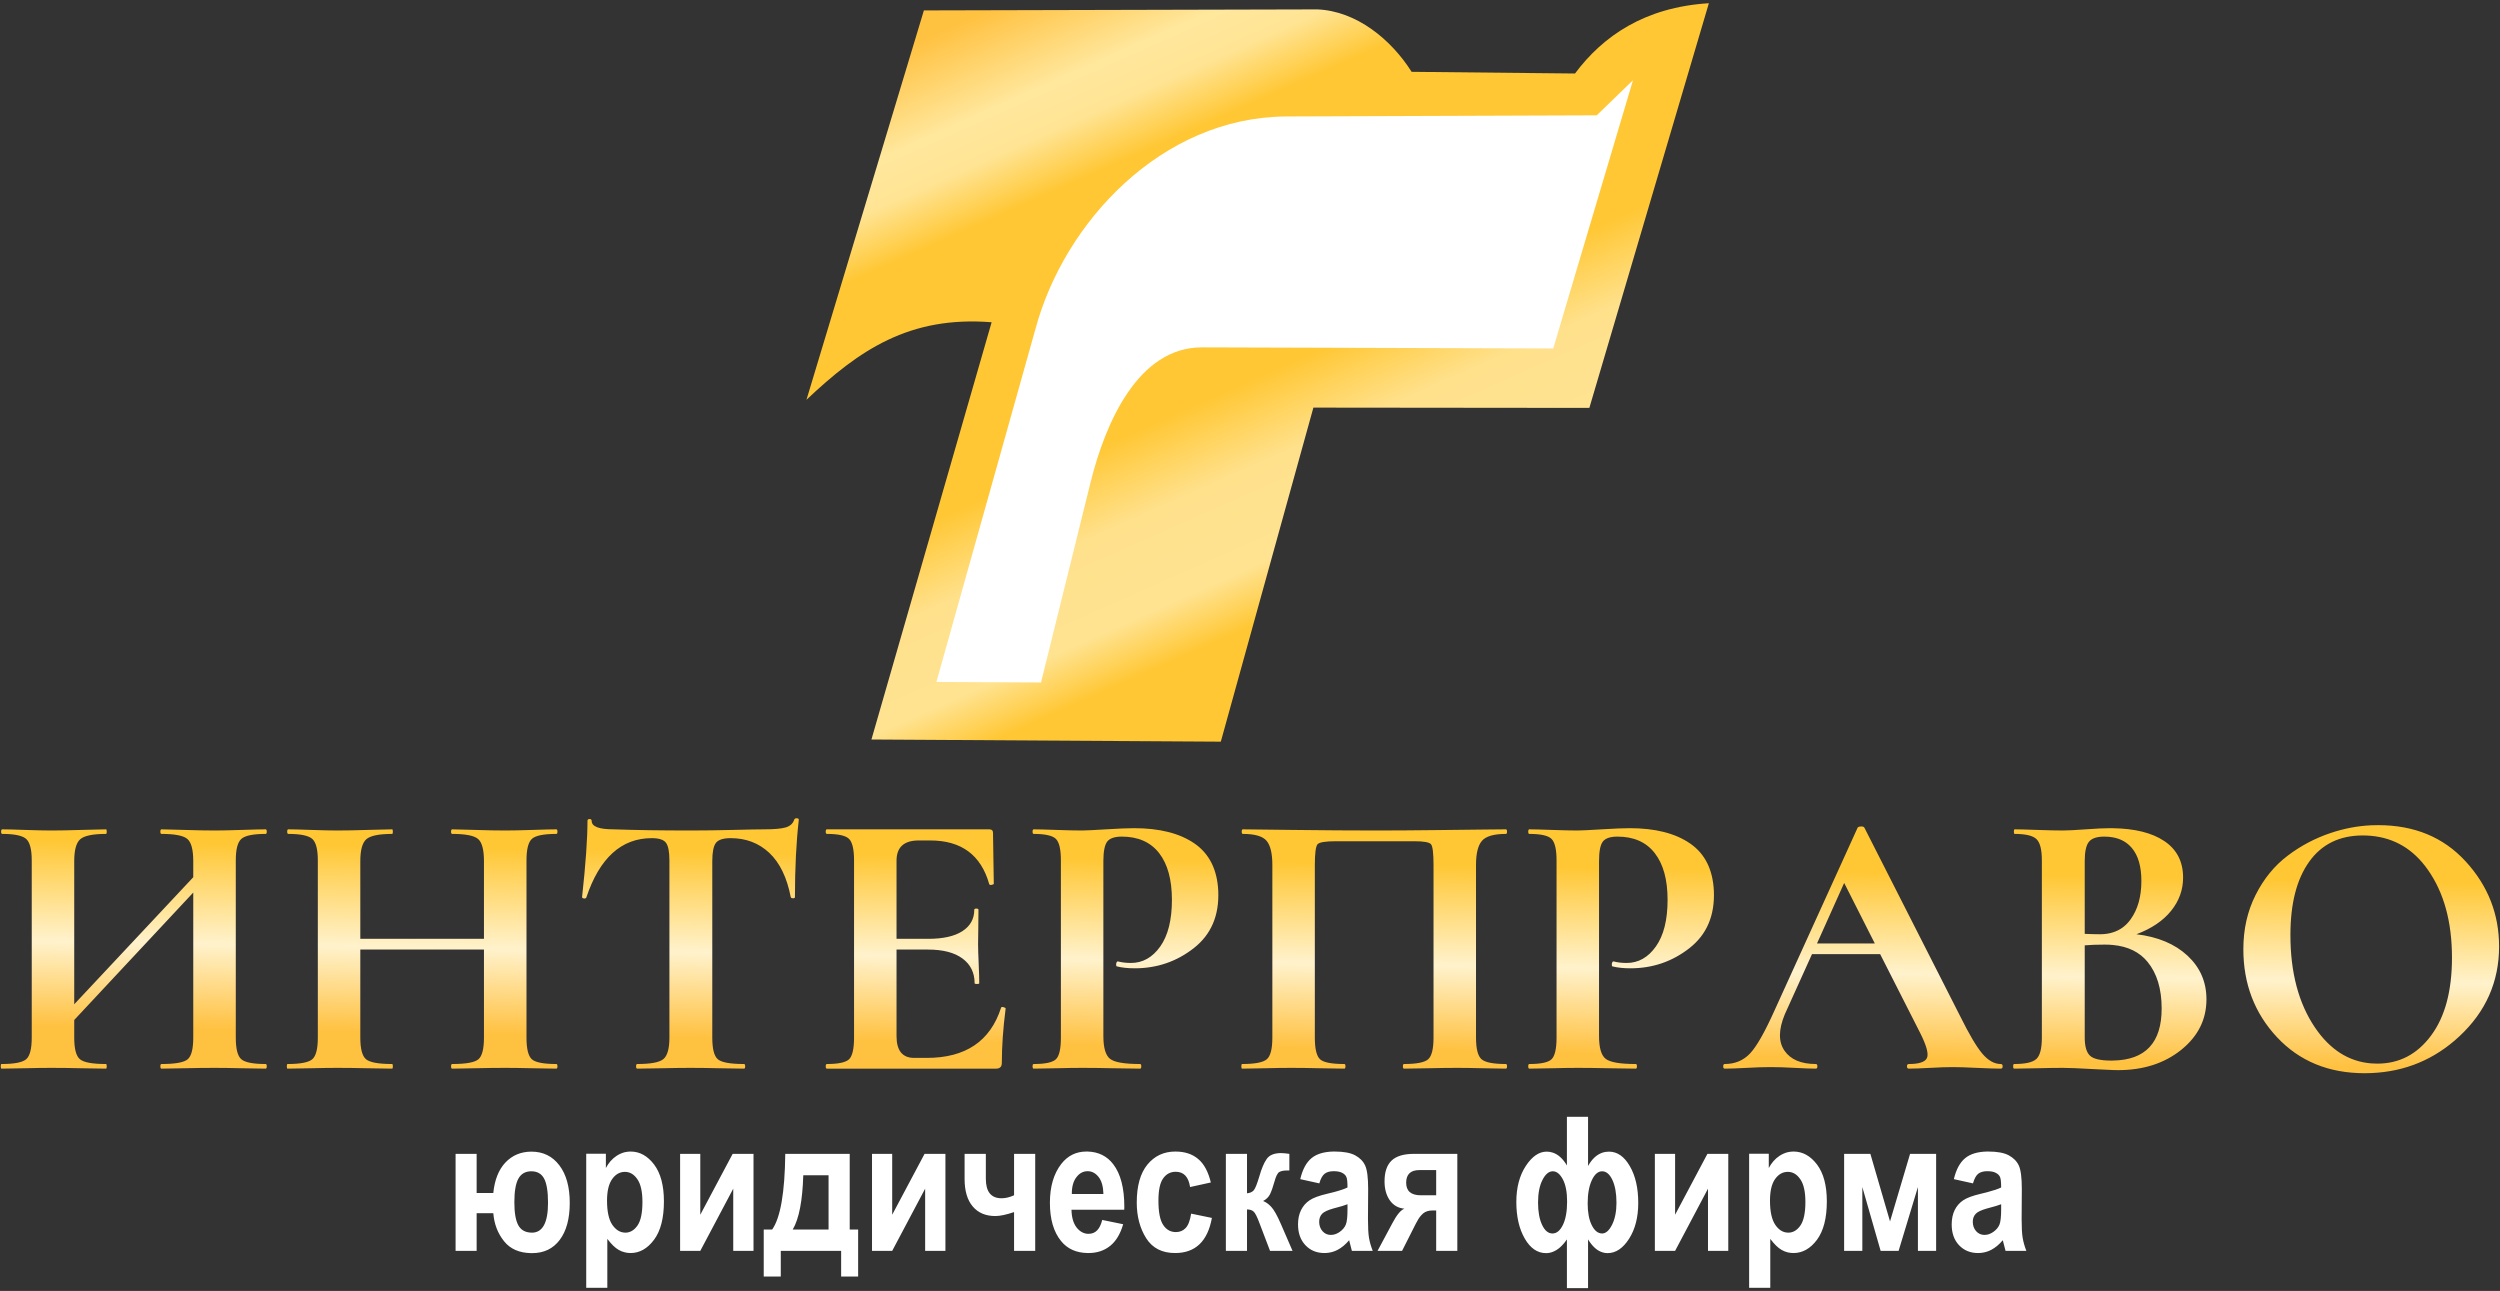
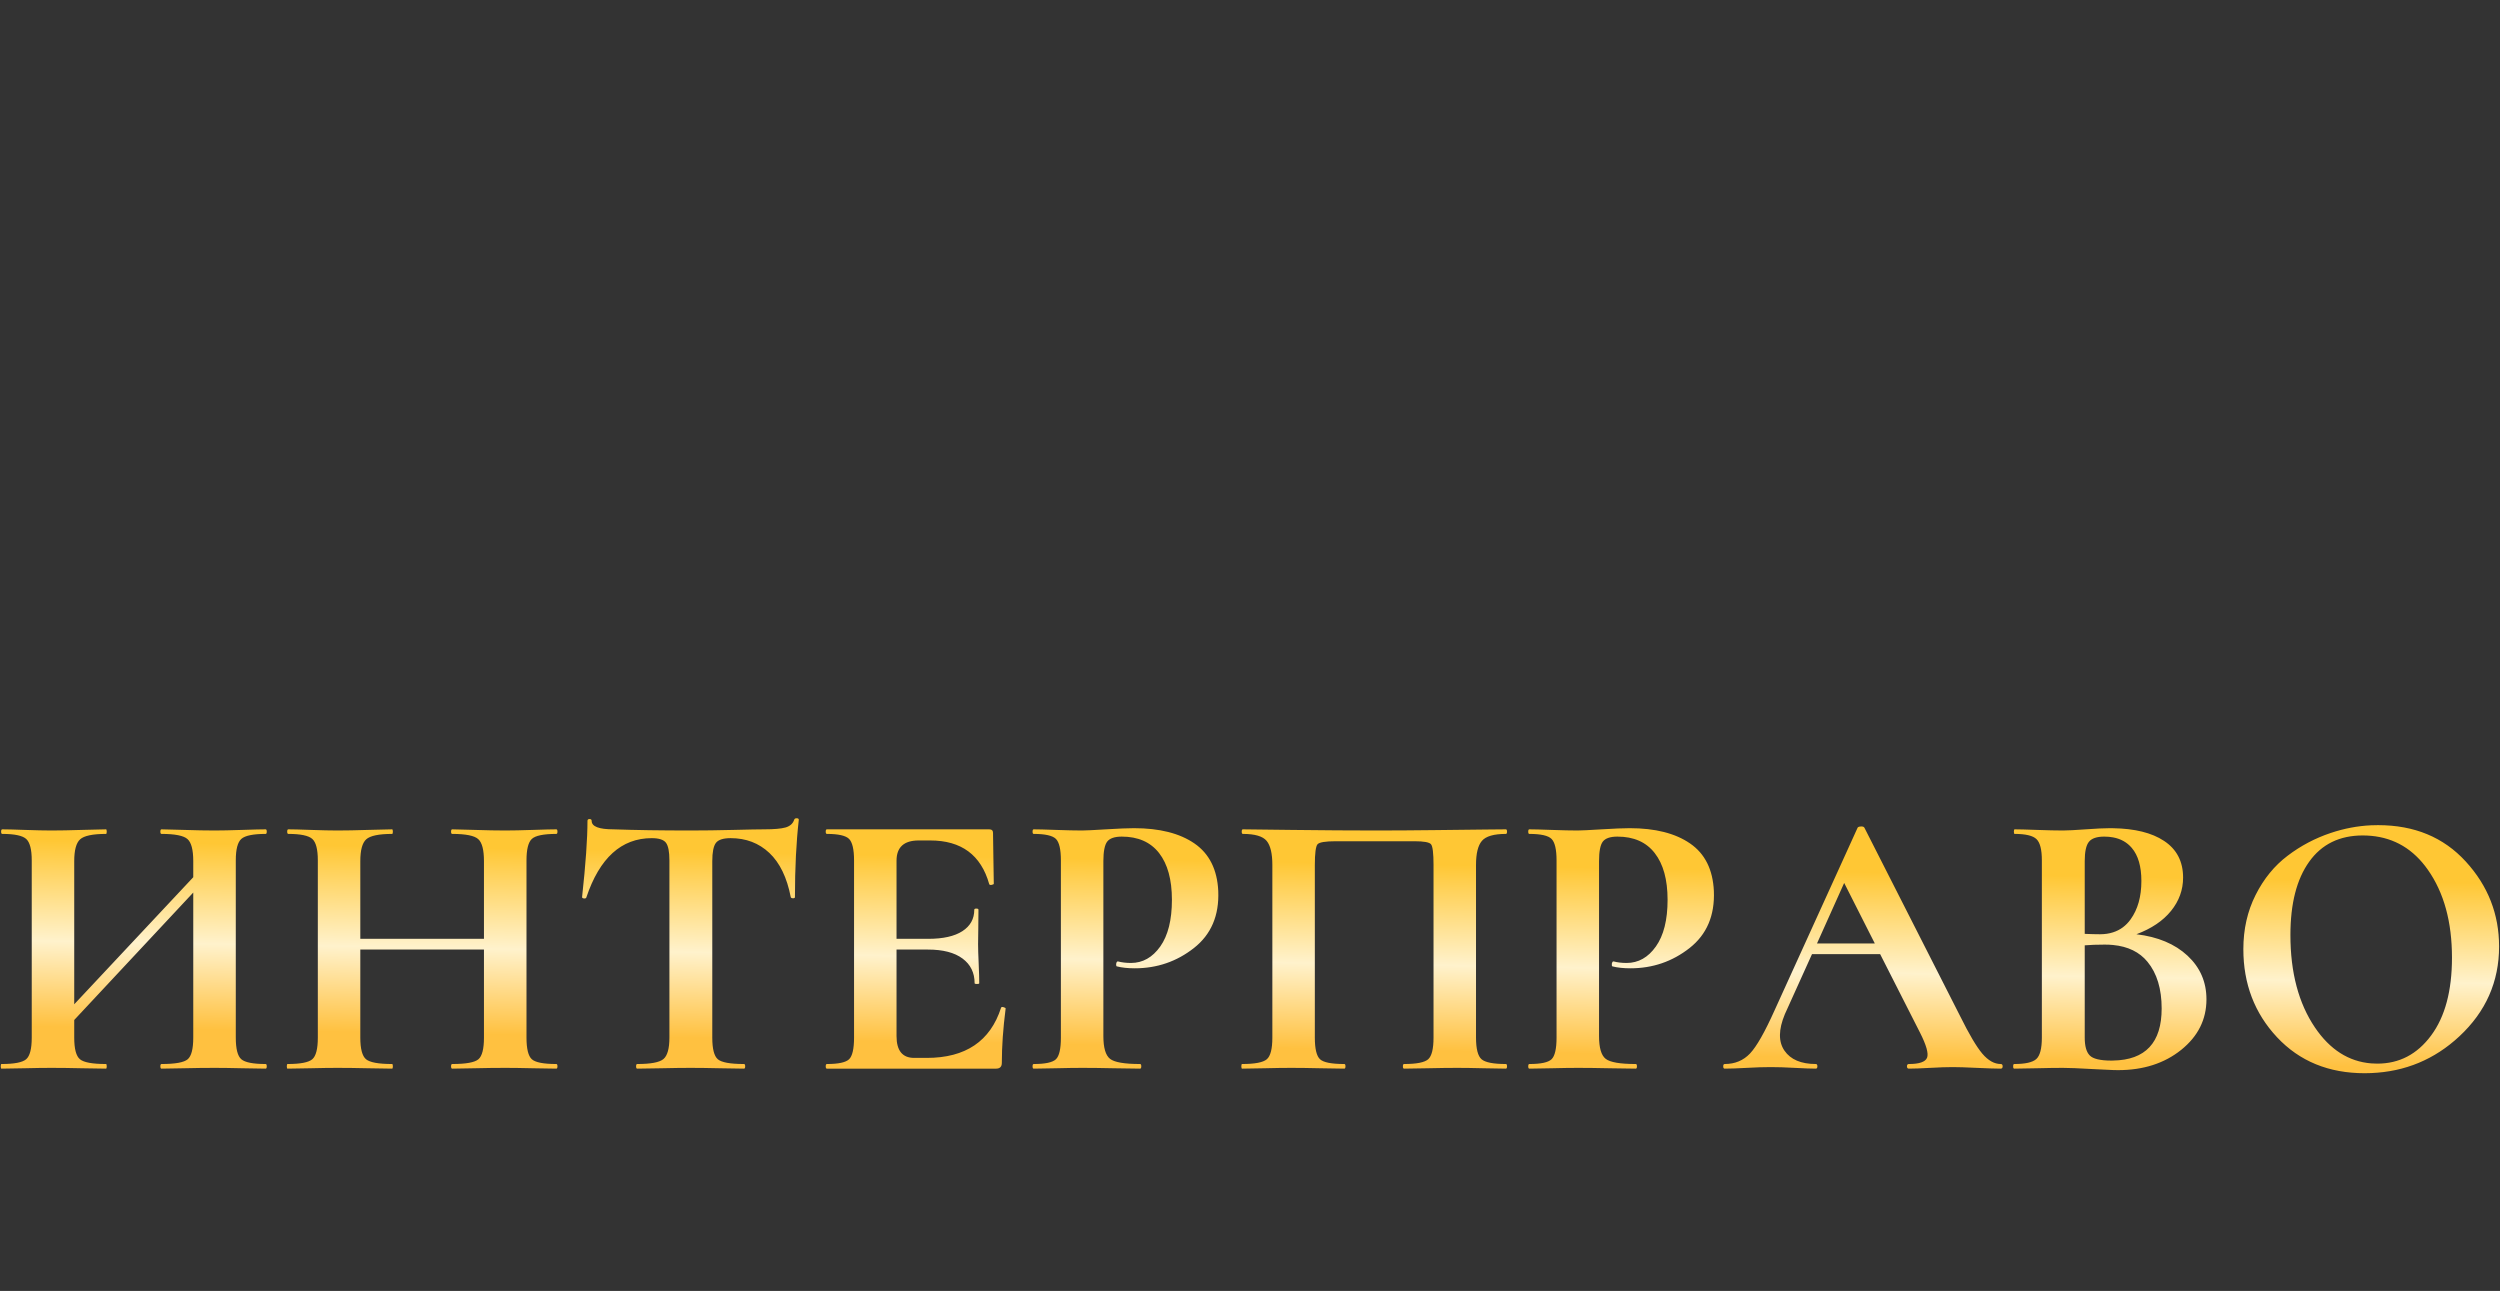
<svg xmlns="http://www.w3.org/2000/svg" baseProfile="tiny-ps" viewBox="0 0 519 268" width="519" height="268">
  <rect x="0" y="0" width="519" height="268" fill="#333333" stroke="none" />
  <title>Слой 1</title>
  <defs>
    <linearGradient id="grd1" gradientUnits="userSpaceOnUse" x1="-4.48" y1="212.898" x2="-3.806" y2="174.256">
      <stop offset="0" stop-color="#ffc140" />
      <stop offset="0.46" stop-color="#fff2cc" />
      <stop offset="1" stop-color="#ffc734" />
    </linearGradient>
    <linearGradient id="grd2" gradientUnits="userSpaceOnUse" x1="321.324" y1="-84.552" x2="412.676" y2="121.362">
      <stop offset="0.142" stop-color="#ffc140" />
      <stop offset="0.227" stop-color="#ffe79c" />
      <stop offset="0.268" stop-color="#ffe494" />
      <stop offset="0.32" stop-color="#ffc734" />
      <stop offset="0.552" stop-color="#ffc734" />
      <stop offset="0.626" stop-color="#ffe18c" />
      <stop offset="0.71" stop-color="#ffe391" />
      <stop offset="0.76" stop-color="#ffc734" />
    </linearGradient>
  </defs>
  <style> tspan { white-space:pre } .shp0 { fill: url(#grd1) } .shp1 { fill: #ffffff } .shp2 { fill: url(#grd2) } </style>
  <g id="Слой 1">
    <path id="&lt;Compound Path&gt;" class="shp0" d="M492.26 222.77L492.26 220.76C492.68 220.79 493.1 220.81 493.53 220.81C498.09 220.81 501.81 218.87 504.7 214.97C507.59 211.08 509.03 205.69 509.03 198.8C509.03 191.38 507.36 185.3 504.02 180.56C501.04 176.31 497.12 173.97 492.26 173.52L492.26 171.33C492.74 171.31 493.21 171.3 493.69 171.3C501.22 171.3 507.28 173.81 511.89 178.85C516.5 183.88 518.81 189.76 518.81 196.49C518.81 203.8 516.06 210.02 510.58 215.13C505.42 219.94 499.32 222.48 492.26 222.77ZM492.26 171.33L492.26 173.52C491.69 173.47 491.11 173.44 490.51 173.44C485.69 173.44 481.98 175.26 479.39 178.89C476.79 182.52 475.49 187.59 475.49 194.11C475.49 201.9 477.19 208.29 480.58 213.3C483.69 217.9 487.59 220.38 492.26 220.76L492.26 222.77C491.81 222.79 491.37 222.8 490.91 222.8C483.44 222.8 477.37 220.31 472.71 215.33C468.05 210.35 465.72 204.25 465.72 197.05C465.72 192.92 466.56 189.17 468.26 185.8C469.95 182.44 472.17 179.72 474.9 177.66C477.62 175.59 480.61 174.01 483.84 172.93C486.61 172 489.41 171.46 492.26 171.33ZM438.67 222.14L438.67 220.17C445.4 220.06 448.76 216.46 448.76 209.37C448.76 205.29 447.78 202.05 445.82 199.67C444.16 197.65 441.78 196.48 438.67 196.18L438.67 193.55C440.15 193.08 441.37 192.18 442.32 190.85C443.81 188.78 444.55 186.13 444.55 182.9C444.55 179.88 443.89 177.59 442.56 176.03C441.58 174.87 440.29 174.14 438.67 173.84L438.67 171.94C443.18 172.01 446.71 172.88 449.24 174.56C451.89 176.3 453.21 178.85 453.21 182.19C453.21 184.73 452.38 187.04 450.71 189.1C449.04 191.17 446.64 192.78 443.52 193.95C447.97 194.48 451.5 195.96 454.13 198.4C456.75 200.84 458.06 203.86 458.06 207.46C458.06 211.65 456.31 215.14 452.82 217.95C449.32 220.76 444.95 222.16 439.7 222.16C439.44 222.16 439.09 222.15 438.67 222.14ZM438.67 171.94L438.67 173.84C438.1 173.73 437.49 173.68 436.84 173.68C435.3 173.68 434.24 174.04 433.66 174.76C433.08 175.47 432.79 176.81 432.79 178.77L432.79 193.87C434.01 193.92 435.07 193.95 435.97 193.95C436.95 193.95 437.85 193.82 438.67 193.55L438.67 196.18C438.11 196.12 437.53 196.1 436.92 196.1C435.38 196.1 434.01 196.15 432.79 196.25L432.79 215.41C432.79 217.16 433.13 218.39 433.82 219.1C434.51 219.82 436.02 220.18 438.35 220.18L438.67 220.17L438.67 222.14C437.65 222.11 436.18 222.04 434.26 221.93C431.53 221.77 429.53 221.69 428.26 221.69C426.88 221.69 425.06 221.71 422.81 221.77C420.56 221.82 419.01 221.85 418.16 221.85C418 221.85 417.93 221.69 417.93 221.37C417.93 221.05 418 220.89 418.16 220.89C420.44 220.89 421.96 220.55 422.73 219.86C423.5 219.17 423.89 217.69 423.89 215.41L423.89 178.61C423.89 176.38 423.52 174.91 422.77 174.2C422.03 173.48 420.52 173.12 418.24 173.12C418.14 173.12 418.08 172.97 418.08 172.65C418.08 172.33 418.14 172.17 418.24 172.17C419.09 172.17 420.63 172.21 422.85 172.29C425.08 172.37 426.88 172.41 428.26 172.41C429.21 172.41 430.79 172.33 432.99 172.17C435.19 172.01 436.87 171.93 438.03 171.93C438.25 171.93 438.46 171.94 438.67 171.94ZM383.21 198.08L383.21 195.86L389.21 195.86L383.21 184.01L383.21 177.18L385.63 171.85C385.69 171.7 385.91 171.6 386.31 171.58C386.7 171.55 386.96 171.64 387.06 171.85L406.93 210.96C408.79 214.72 410.32 217.31 411.54 218.75C412.76 220.18 414.03 220.89 415.36 220.89C415.62 220.89 415.75 221.05 415.75 221.37C415.75 221.69 415.62 221.85 415.36 221.85C414.3 221.85 412.64 221.79 410.39 221.69C408.14 221.58 406.48 221.53 405.42 221.53C404.15 221.53 402.57 221.58 400.69 221.69C398.81 221.79 397.34 221.85 396.28 221.85C396.02 221.85 395.88 221.69 395.88 221.37C395.88 221.05 396.02 220.89 396.28 220.89C398.45 220.89 399.71 220.45 400.06 219.58C400.4 218.71 399.91 216.97 398.59 214.37L390.32 198.08L383.21 198.08ZM55.15 220.89C55.3 220.89 55.38 221.05 55.38 221.37C55.38 221.69 55.3 221.85 55.15 221.85C54.3 221.85 52.67 221.82 50.26 221.77C47.85 221.71 45.95 221.69 44.58 221.69C42.72 221.69 40.6 221.71 38.22 221.77C35.83 221.82 34.27 221.85 33.53 221.85C33.37 221.85 33.29 221.69 33.29 221.37C33.29 221.05 33.37 220.89 33.53 220.89C36.39 220.89 38.2 220.56 38.97 219.9C39.74 219.24 40.12 217.74 40.12 215.41L40.12 185.29L15.41 211.75L15.41 215.41C15.41 217.74 15.8 219.24 16.6 219.9C17.39 220.56 19.2 220.89 22 220.89C22.11 220.89 22.16 221.05 22.16 221.37C22.16 221.69 22.11 221.85 22 221.85C21.1 221.85 19.42 221.82 16.96 221.77C14.49 221.71 12.39 221.69 10.64 221.69C9.26 221.69 7.41 221.71 5.08 221.77C2.74 221.82 1.15 221.85 0.31 221.85C0.2 221.85 0.15 221.69 0.15 221.37C0.15 221.05 0.2 220.89 0.31 220.89C2.96 220.89 4.66 220.56 5.43 219.9C6.2 219.24 6.59 217.74 6.59 215.41L6.59 178.61C6.59 176.33 6.2 174.85 5.43 174.16C4.66 173.47 3.01 173.12 0.47 173.12C0.31 173.12 0.23 172.97 0.23 172.65C0.23 172.33 0.31 172.17 0.47 172.17C1.31 172.17 2.88 172.21 5.15 172.29C7.43 172.37 9.26 172.41 10.64 172.41C12.39 172.41 14.51 172.37 17 172.29C19.49 172.21 21.16 172.17 22 172.17C22.11 172.17 22.16 172.33 22.16 172.65C22.16 172.97 22.11 173.12 22 173.12C19.25 173.12 17.46 173.5 16.64 174.24C15.82 174.98 15.41 176.49 15.41 178.77L15.41 208.49L40.12 182.11L40.12 178.77C40.12 176.44 39.73 174.91 38.93 174.2C38.14 173.48 36.34 173.12 33.53 173.12C33.37 173.12 33.29 172.97 33.29 172.65C33.29 172.33 33.37 172.17 33.53 172.17C34.27 172.17 35.83 172.21 38.22 172.29C40.6 172.37 42.72 172.41 44.58 172.41C45.95 172.41 47.85 172.37 50.26 172.29C52.67 172.21 54.3 172.17 55.15 172.17C55.3 172.17 55.38 172.33 55.38 172.65C55.38 172.97 55.3 173.12 55.15 173.12C52.55 173.12 50.87 173.47 50.1 174.16C49.33 174.85 48.95 176.33 48.95 178.61L48.95 215.41C48.95 217.74 49.33 219.24 50.1 219.9C50.87 220.56 52.55 220.89 55.15 220.89ZM383.21 177.18L383.21 184.01L382.85 183.3L377.21 195.86L383.21 195.86L383.21 198.08L376.17 198.08L370.53 210.56C369.21 213.74 369.18 216.26 370.45 218.11C371.72 219.96 373.9 220.89 376.97 220.89C377.18 220.89 377.29 221.05 377.29 221.37C377.29 221.69 377.18 221.85 376.97 221.85C375.96 221.85 374.51 221.79 372.6 221.69C370.69 221.58 369.02 221.53 367.59 221.53C366.16 221.53 364.5 221.58 362.62 221.69C360.74 221.79 359.22 221.85 358.05 221.85C357.84 221.85 357.74 221.69 357.74 221.37C357.74 221.05 357.84 220.89 358.05 220.89C360.17 220.89 361.92 220.16 363.3 218.71C364.68 217.25 366.37 214.27 368.39 209.77L383.21 177.18ZM115.49 220.89C115.65 220.89 115.73 221.05 115.73 221.37C115.73 221.69 115.65 221.85 115.49 221.85C114.65 221.85 113.02 221.82 110.61 221.77C108.2 221.71 106.3 221.69 104.92 221.69C103.07 221.69 100.95 221.71 98.57 221.77C96.18 221.82 94.62 221.85 93.88 221.85C93.72 221.85 93.64 221.69 93.64 221.37C93.64 221.05 93.72 220.89 93.88 220.89C96.74 220.89 98.55 220.56 99.32 219.9C100.09 219.24 100.47 217.74 100.47 215.41L100.47 197.13L74.8 197.13L74.8 215.41C74.8 217.74 75.2 219.24 75.99 219.9C76.79 220.56 78.59 220.89 81.4 220.89C81.5 220.89 81.56 221.05 81.56 221.37C81.56 221.69 81.5 221.85 81.4 221.85C80.5 221.85 78.82 221.82 76.35 221.77C73.89 221.71 71.78 221.69 70.03 221.69C68.66 221.69 66.8 221.71 64.47 221.77C62.14 221.82 60.55 221.85 59.7 221.85C59.6 221.85 59.54 221.69 59.54 221.37C59.54 221.05 59.6 220.89 59.7 220.89C62.35 220.89 64.06 220.56 64.83 219.9C65.6 219.24 65.98 217.74 65.98 215.41L65.98 178.61C65.98 176.33 65.6 174.85 64.83 174.16C64.06 173.47 62.4 173.12 59.86 173.12C59.7 173.12 59.62 172.97 59.62 172.65C59.62 172.33 59.7 172.17 59.86 172.17C60.71 172.17 62.27 172.21 64.55 172.29C66.83 172.37 68.66 172.41 70.03 172.41C71.78 172.41 73.9 172.37 76.39 172.29C78.88 172.21 80.55 172.17 81.4 172.17C81.5 172.17 81.56 172.33 81.56 172.65C81.56 172.97 81.5 173.12 81.4 173.12C78.64 173.12 76.86 173.5 76.03 174.24C75.21 174.98 74.8 176.49 74.8 178.77L74.8 194.9L100.47 194.9L100.47 178.77C100.47 176.44 100.08 174.91 99.28 174.2C98.49 173.48 96.68 173.12 93.88 173.12C93.72 173.12 93.64 172.97 93.64 172.65C93.64 172.33 93.72 172.17 93.88 172.17C94.62 172.17 96.18 172.21 98.57 172.29C100.95 172.37 103.07 172.41 104.92 172.41C106.3 172.41 108.2 172.37 110.61 172.29C113.02 172.21 114.65 172.17 115.49 172.17C115.65 172.17 115.73 172.33 115.73 172.65C115.73 172.97 115.65 173.12 115.49 173.12C112.85 173.12 111.15 173.47 110.41 174.16C109.67 174.85 109.3 176.33 109.3 178.61L109.3 215.41C109.3 217.74 109.67 219.24 110.41 219.9C111.15 220.56 112.85 220.89 115.49 220.89ZM135.31 174C129 174 124.47 178.11 121.72 186.32C121.67 186.48 121.51 186.54 121.24 186.52C120.98 186.49 120.84 186.4 120.84 186.24C121.59 179.35 121.96 174.08 121.96 170.42C121.96 170.16 122.1 170.03 122.39 170.03C122.69 170.03 122.83 170.16 122.83 170.42C122.83 171.59 124.34 172.17 127.36 172.17C131.92 172.33 137.24 172.41 143.34 172.41C146.09 172.41 149.06 172.37 152.24 172.29C155.42 172.21 157.56 172.17 158.68 172.17C160.69 172.17 162.16 172.04 163.09 171.78C164.01 171.51 164.61 170.98 164.87 170.19C164.93 169.97 165.1 169.87 165.39 169.87C165.68 169.87 165.83 169.97 165.83 170.19C165.3 174.85 165.03 180.2 165.03 186.24C165.03 186.4 164.9 186.48 164.64 186.48C164.37 186.48 164.21 186.4 164.16 186.24C163.37 182.16 161.88 179.1 159.71 177.06C157.54 175.02 154.86 174 151.68 174C150.15 174 149.12 174.33 148.62 174.99C148.12 175.66 147.87 176.91 147.87 178.77L147.87 215.41C147.87 217.74 148.25 219.24 149.02 219.9C149.79 220.56 151.6 220.89 154.46 220.89C154.62 220.89 154.7 221.05 154.7 221.37C154.7 221.69 154.62 221.85 154.46 221.85C153.56 221.85 151.88 221.82 149.42 221.77C146.95 221.71 144.93 221.69 143.34 221.69C141.85 221.69 139.87 221.71 137.38 221.77C134.89 221.82 133.19 221.85 132.29 221.85C132.13 221.85 132.05 221.69 132.05 221.37C132.05 221.05 132.13 220.89 132.29 220.89C135.1 220.89 136.91 220.55 137.73 219.86C138.55 219.17 138.97 217.69 138.97 215.41L138.97 178.61C138.97 176.81 138.73 175.59 138.25 174.95C137.77 174.32 136.79 174 135.31 174ZM207.82 209.21C207.87 209.05 208.04 209.01 208.33 209.09C208.63 209.17 208.77 209.26 208.77 209.37C208.24 213.5 207.98 217.26 207.98 220.65C207.98 221.45 207.58 221.85 206.79 221.85L171.66 221.85C171.5 221.85 171.42 221.69 171.42 221.37C171.42 221.05 171.5 220.89 171.66 220.89C174.04 220.89 175.58 220.56 176.27 219.9C176.95 219.24 177.3 217.74 177.3 215.41L177.3 178.61C177.3 176.33 176.95 174.85 176.27 174.16C175.58 173.47 174.04 173.12 171.66 173.12C171.5 173.12 171.42 172.97 171.42 172.65C171.42 172.33 171.5 172.17 171.66 172.17L205.36 172.17C205.88 172.17 206.15 172.41 206.15 172.89L206.31 183.46C206.31 183.56 206.16 183.64 205.87 183.7C205.58 183.75 205.41 183.7 205.36 183.54C203.66 177.5 199.58 174.48 193.12 174.48L190.73 174.48C187.66 174.48 186.12 175.88 186.12 178.69L186.12 194.9L192.72 194.9C195.79 194.9 198.15 194.37 199.79 193.31C201.43 192.25 202.26 190.77 202.26 188.86C202.26 188.7 202.4 188.62 202.69 188.62C202.98 188.62 203.13 188.7 203.13 188.86C203.13 190.13 203.12 191.5 203.09 192.95C203.06 194.41 203.05 195.43 203.05 196.02C203.05 196.92 203.09 198.24 203.17 199.99C203.25 201.74 203.29 203.12 203.29 204.12C203.29 204.23 203.13 204.28 202.81 204.28C202.49 204.28 202.33 204.23 202.33 204.12C202.33 201.95 201.5 200.24 199.83 199C198.16 197.75 195.76 197.13 192.64 197.13L186.12 197.13L186.12 215.09C186.12 218.11 187.34 219.62 189.78 219.62L192.4 219.62C200.45 219.62 205.59 216.15 207.82 209.21ZM229.06 215.09C229.06 217.53 229.53 219.1 230.45 219.82C231.38 220.54 233.46 220.89 236.69 220.89C236.85 220.89 236.93 221.05 236.93 221.37C236.93 221.69 236.85 221.85 236.69 221.85C235.63 221.85 233.79 221.82 231.17 221.77C228.55 221.71 226.39 221.69 224.69 221.69C223.32 221.69 221.5 221.71 219.25 221.77C217 221.82 215.45 221.85 214.6 221.85C214.44 221.85 214.36 221.69 214.36 221.37C214.36 221.05 214.44 220.89 214.6 220.89C216.98 220.89 218.52 220.56 219.21 219.9C219.9 219.24 220.24 217.74 220.24 215.41L220.24 178.61C220.24 176.33 219.9 174.85 219.21 174.16C218.52 173.47 216.98 173.12 214.6 173.12C214.44 173.12 214.36 172.97 214.36 172.65C214.36 172.33 214.44 172.17 214.6 172.17C215.45 172.17 216.98 172.21 219.21 172.29C221.43 172.37 223.24 172.41 224.61 172.41C225.36 172.41 227.02 172.33 229.62 172.17C232.22 172.01 234.15 171.93 235.42 171.93C240.72 171.93 244.91 172.99 247.98 175.11C251.05 177.23 252.7 180.52 252.91 184.97C253.12 190.05 251.44 194 247.86 196.81C244.28 199.62 240.19 201.02 235.58 201.02C234.15 201.02 232.91 200.89 231.85 200.62C231.79 200.62 231.75 200.56 231.73 200.43C231.7 200.29 231.7 200.16 231.73 200.03C231.75 199.9 231.79 199.79 231.85 199.71C231.9 199.63 231.98 199.59 232.08 199.59C232.88 199.8 233.78 199.91 234.79 199.91C237.22 199.91 239.25 198.77 240.87 196.49C242.48 194.21 243.29 190.98 243.29 186.8C243.29 182.61 242.4 179.38 240.63 177.1C238.85 174.82 236.27 173.68 232.88 173.68C231.4 173.68 230.39 174.03 229.86 174.71C229.33 175.4 229.06 176.76 229.06 178.77L229.06 215.09ZM312.62 220.89C312.78 220.89 312.86 221.05 312.86 221.37C312.86 221.69 312.78 221.85 312.62 221.85C311.77 221.85 310.22 221.82 307.97 221.77C305.72 221.71 303.9 221.69 302.53 221.69C300.94 221.69 298.91 221.71 296.45 221.77C293.98 221.82 292.33 221.85 291.48 221.85C291.32 221.85 291.24 221.69 291.24 221.37C291.24 221.05 291.32 220.89 291.48 220.89C294.08 220.89 295.75 220.56 296.49 219.9C297.23 219.24 297.6 217.74 297.6 215.41L297.6 179.56C297.6 177.13 297.43 175.7 297.08 175.27C296.74 174.85 295.59 174.64 293.62 174.64L277.33 174.64C275.16 174.64 273.89 174.85 273.52 175.27C273.15 175.7 272.96 177.13 272.96 179.56L272.96 215.41C272.96 217.74 273.32 219.24 274.04 219.9C274.75 220.56 276.43 220.89 279.08 220.89C279.24 220.89 279.32 221.05 279.32 221.37C279.32 221.69 279.24 221.85 279.08 221.85C278.23 221.85 276.58 221.82 274.11 221.77C271.65 221.71 269.62 221.69 268.04 221.69C266.66 221.69 264.83 221.71 262.55 221.77C260.27 221.82 258.71 221.85 257.86 221.85C257.76 221.85 257.7 221.69 257.7 221.37C257.7 221.05 257.76 220.89 257.86 220.89C260.51 220.89 262.22 220.56 262.99 219.9C263.76 219.24 264.14 217.74 264.14 215.41L264.14 179.56C264.14 177.18 263.74 175.51 262.95 174.56C262.15 173.6 260.51 173.12 258.02 173.12C257.86 173.12 257.78 172.97 257.78 172.65C257.78 172.33 257.86 172.17 258.02 172.17C258.12 172.17 261.49 172.21 268.11 172.29C274.74 172.37 280.56 172.41 285.6 172.41C289.52 172.41 293.61 172.38 297.88 172.33C302.14 172.28 305.64 172.24 308.37 172.21C311.1 172.19 312.52 172.17 312.62 172.17C312.78 172.17 312.86 172.33 312.86 172.65C312.86 172.97 312.78 173.12 312.62 173.12C310.13 173.12 308.47 173.6 307.65 174.56C306.83 175.51 306.42 177.18 306.42 179.56L306.42 215.41C306.42 217.74 306.81 219.24 307.57 219.9C308.34 220.56 310.02 220.89 312.62 220.89ZM331.96 215.09C331.96 217.53 332.42 219.1 333.35 219.82C334.28 220.54 336.36 220.89 339.59 220.89C339.75 220.89 339.83 221.05 339.83 221.37C339.83 221.69 339.75 221.85 339.59 221.85C338.53 221.85 336.69 221.82 334.07 221.77C331.44 221.71 329.28 221.69 327.59 221.69C326.21 221.69 324.4 221.71 322.14 221.77C319.89 221.82 318.34 221.85 317.49 221.85C317.34 221.85 317.26 221.69 317.26 221.37C317.26 221.05 317.34 220.89 317.49 220.89C319.88 220.89 321.42 220.56 322.1 219.9C322.79 219.24 323.14 217.74 323.14 215.41L323.14 178.61C323.14 176.33 322.79 174.85 322.1 174.16C321.42 173.47 319.88 173.12 317.49 173.12C317.34 173.12 317.26 172.97 317.26 172.65C317.26 172.33 317.34 172.17 317.49 172.17C318.34 172.17 319.88 172.21 322.1 172.29C324.33 172.37 326.13 172.41 327.51 172.41C328.25 172.41 329.92 172.33 332.52 172.17C335.11 172.01 337.05 171.93 338.32 171.93C343.62 171.93 347.8 172.99 350.87 175.11C353.95 177.23 355.59 180.52 355.8 184.97C356.01 190.05 354.33 194 350.76 196.81C347.18 199.62 343.09 201.02 338.48 201.02C337.05 201.02 335.8 200.89 334.74 200.62C334.69 200.62 334.65 200.56 334.62 200.43C334.6 200.29 334.6 200.16 334.62 200.03C334.65 199.9 334.69 199.79 334.74 199.71C334.79 199.63 334.87 199.59 334.98 199.59C335.77 199.8 336.68 199.91 337.68 199.91C340.12 199.91 342.15 198.77 343.76 196.49C345.38 194.21 346.19 190.98 346.19 186.8C346.19 182.61 345.3 179.38 343.52 177.1C341.75 174.82 339.17 173.68 335.77 173.68C334.29 173.68 333.28 174.03 332.75 174.71C332.22 175.4 331.96 176.76 331.96 178.77L331.96 215.09Z" />
-     <path id="&lt;Compound Path&gt;" class="shp1" d="M412.5 259.84L412.5 256.32C412.94 256.24 413.38 256.04 413.82 255.74C414.43 255.31 414.85 254.81 415.09 254.23C415.32 253.64 415.44 252.59 415.44 251.06L415.44 250C414.88 250.22 414.01 250.49 412.83 250.79L412.5 250.88L412.5 247.51C413.84 247.16 414.82 246.83 415.44 246.52C415.44 245.41 415.36 244.68 415.2 244.33C415.04 243.98 414.75 243.7 414.32 243.48C413.9 243.25 413.31 243.14 412.54 243.14L412.5 243.14L412.5 239.06L412.78 239.06C414.63 239.06 416.04 239.32 417.01 239.84C417.98 240.36 418.68 241.06 419.1 241.95C419.52 242.85 419.73 244.47 419.73 246.83L419.69 253.05C419.69 254.8 419.76 256.1 419.9 256.95C420.04 257.8 420.3 258.72 420.67 259.68L416.35 259.68L415.78 257.47C415.03 258.36 414.23 259.02 413.38 259.47C413.09 259.62 412.79 259.74 412.5 259.84ZM412.5 239.06L412.5 243.14C411.72 243.15 411.12 243.33 410.68 243.67C410.23 244.03 409.87 244.69 409.59 245.67L405.62 244.79C406.1 242.76 406.9 241.29 408.01 240.4C409.06 239.55 410.56 239.1 412.5 239.06ZM412.5 247.51L412.5 250.88C411.33 251.21 410.56 251.57 410.18 251.97C409.76 252.4 409.55 252.96 409.55 253.64C409.55 254.41 409.78 255.06 410.24 255.59C410.71 256.11 411.29 256.37 411.98 256.37C412.16 256.37 412.33 256.35 412.5 256.32L412.5 259.84C411.9 260.03 411.29 260.13 410.65 260.13C409.04 260.13 407.73 259.59 406.7 258.51C405.68 257.43 405.17 255.99 405.17 254.19C405.17 253.05 405.38 252.06 405.79 251.21C406.21 250.36 406.8 249.69 407.56 249.18C408.32 248.67 409.54 248.22 411.2 247.83C411.67 247.72 412.1 247.62 412.5 247.51ZM371.12 259.99L371.12 255.89L371.25 255.9C372.24 255.9 373.09 255.4 373.77 254.41C374.45 253.42 374.8 251.79 374.8 249.54C374.8 247.4 374.45 245.82 373.74 244.81C373.04 243.78 372.18 243.28 371.17 243.28L371.12 243.28L371.12 239.2C371.52 239.11 371.93 239.06 372.35 239.06C374.23 239.06 375.85 239.96 377.21 241.75C378.57 243.56 379.25 246.1 379.25 249.41C379.25 252.87 378.57 255.53 377.21 257.37C375.84 259.21 374.21 260.13 372.33 260.13C371.91 260.13 371.51 260.08 371.12 259.99ZM382.84 259.68L382.84 239.54L388.29 239.54L392.37 253.57L396.53 239.54L401.94 239.54L401.94 259.68L398.16 259.68L398.16 246.43L394.15 259.68L390.42 259.68L386.62 246.43L386.62 259.68L382.84 259.68ZM371.12 239.2L371.12 243.28C370.08 243.29 369.21 243.78 368.51 244.77C367.8 245.76 367.45 247.26 367.45 249.26C367.45 251.53 367.82 253.21 368.56 254.29C369.27 255.32 370.12 255.86 371.12 255.89L371.12 259.99C370.69 259.88 370.28 259.72 369.88 259.49C369.13 259.07 368.34 258.3 367.51 257.19L367.51 267.35L363.12 267.35L363.12 239.52L367.2 239.52L367.2 242.48C367.76 241.42 368.49 240.58 369.4 239.97C369.95 239.61 370.52 239.35 371.12 239.2ZM332.59 259.96L332.59 256.07L332.6 256.07C333.37 256.07 334.06 255.46 334.67 254.25C335.27 253.04 335.58 251.51 335.58 249.69C335.58 247.75 335.3 246.18 334.74 244.97C334.17 243.76 333.46 243.16 332.6 243.16L332.59 243.16L332.59 239.32C333.04 239.16 333.52 239.08 334.02 239.08C335.75 239.08 337.19 240.08 338.35 242.09C339.52 244.09 340.1 246.64 340.1 249.73C340.1 252.69 339.47 255.17 338.2 257.16C336.93 259.15 335.44 260.15 333.72 260.15C333.33 260.15 332.95 260.09 332.59 259.96ZM343.55 259.68L343.55 239.54L347.75 239.54L347.75 252.18L354.46 239.54L358.79 239.54L358.79 259.68L354.58 259.68L354.58 246.77L347.75 259.68L343.55 259.68ZM332.59 239.32L332.59 243.16C331.74 243.17 331.04 243.78 330.47 245C329.89 246.23 329.6 247.85 329.6 249.84C329.6 251.71 329.88 253.2 330.45 254.35C331.02 255.49 331.73 256.06 332.59 256.07L332.59 259.96C331.52 259.61 330.55 258.72 329.68 257.3L329.68 267.42L325.29 267.42L325.29 257.3C324.37 258.65 323.38 259.51 322.31 259.9L322.31 256.07C323.18 256.06 323.89 255.46 324.47 254.27C325.04 253.08 325.33 251.47 325.33 249.45C325.33 247.49 325.04 245.96 324.45 244.84C323.86 243.72 323.16 243.16 322.37 243.16L322.31 243.16L322.31 239.27C323.46 239.63 324.45 240.53 325.29 241.95L325.29 231.85L329.68 231.85L329.68 242.06C330.47 240.64 331.45 239.72 332.59 239.32ZM322.31 239.27L322.31 243.16C321.51 243.19 320.81 243.78 320.22 244.95C319.6 246.15 319.3 247.71 319.3 249.65C319.3 251.56 319.58 253.11 320.14 254.29C320.7 255.48 321.42 256.07 322.29 256.07L322.31 256.07L322.31 259.9C321.87 260.07 321.43 260.15 320.96 260.15C319.18 260.15 317.7 259.14 316.54 257.13C315.38 255.12 314.79 252.58 314.79 249.52C314.79 246.54 315.45 244.05 316.75 242.06C318.05 240.08 319.5 239.08 321.08 239.08C321.51 239.08 321.92 239.14 322.31 239.27ZM295.04 252.3L295.04 248.14L298.15 248.14L298.15 242.91L295.04 242.91L295.04 239.54L302.54 239.54L302.54 259.68L298.15 259.68L298.15 251.29L297.41 251.29C296.6 251.29 295.94 251.49 295.44 251.91C295.3 252.02 295.17 252.15 295.04 252.3ZM295.04 239.54L295.04 242.91L294.66 242.91C292.84 242.91 291.92 243.79 291.92 245.53C291.92 247.27 292.94 248.14 294.96 248.14L295.04 248.14L295.04 252.3C294.66 252.72 294.29 253.3 293.92 254.04L291.07 259.68L285.98 259.68L289.1 253.85C289.98 252.19 290.8 251.21 291.55 250.92C290.25 250.8 289.25 250.22 288.52 249.18C287.79 248.14 287.43 246.83 287.43 245.25C287.43 243.3 287.92 241.86 288.9 240.93C289.87 240 291.43 239.54 293.56 239.54L295.04 239.54ZM276.8 259.84L276.8 256.32C277.25 256.24 277.69 256.04 278.13 255.74C278.73 255.31 279.15 254.81 279.39 254.23C279.63 253.64 279.74 252.59 279.74 251.06L279.74 250C279.19 250.22 278.32 250.49 277.14 250.79L276.8 250.88L276.8 247.51C278.15 247.16 279.13 246.83 279.74 246.52C279.74 245.41 279.67 244.68 279.5 244.33C279.35 243.98 279.06 243.7 278.63 243.48C278.21 243.25 277.61 243.14 276.84 243.14L276.8 243.14L276.8 239.06L277.09 239.06C278.93 239.06 280.35 239.32 281.32 239.84C282.29 240.36 282.99 241.06 283.4 241.95C283.82 242.85 284.03 244.47 284.03 246.83L283.99 253.05C283.99 254.8 284.06 256.1 284.2 256.95C284.34 257.8 284.6 258.72 284.98 259.68L280.65 259.68L280.08 257.47C279.33 258.36 278.54 259.02 277.68 259.47C277.39 259.62 277.1 259.74 276.8 259.84ZM276.8 239.06L276.8 243.14C276.03 243.15 275.43 243.33 274.99 243.67C274.54 244.03 274.17 244.69 273.89 245.67L269.93 244.79C270.41 242.76 271.2 241.29 272.31 240.4C273.37 239.55 274.86 239.1 276.8 239.06ZM276.8 247.51L276.8 250.88C275.64 251.21 274.87 251.57 274.48 251.97C274.07 252.4 273.86 252.96 273.86 253.64C273.86 254.41 274.09 255.06 274.55 255.59C275.01 256.11 275.59 256.37 276.29 256.37C276.46 256.37 276.63 256.35 276.8 256.32L276.8 259.84C276.21 260.03 275.6 260.13 274.95 260.13C273.35 260.13 272.03 259.59 271.01 258.51C269.99 257.43 269.47 255.99 269.47 254.19C269.47 253.05 269.68 252.06 270.1 251.21C270.52 250.36 271.11 249.69 271.87 249.18C272.62 248.67 273.84 248.22 275.51 247.83C275.97 247.72 276.4 247.62 276.8 247.51ZM225.79 260.13L225.79 256.14C225.86 256.14 225.93 256.14 226.01 256.14C227.41 256.14 228.35 255.19 228.82 253.26L233.17 254.15C232.58 256.18 231.68 257.68 230.45 258.66C229.22 259.64 227.73 260.13 225.97 260.13L225.79 260.13ZM225.79 251.14L225.79 247.87L229.07 247.87C229.03 246.3 228.69 245.12 228.06 244.33C227.43 243.54 226.67 243.14 225.8 243.14L225.79 243.14L225.79 239.06C228.03 239.12 229.81 240 231.1 241.68C232.64 243.68 233.41 246.63 233.41 250.53L233.39 251.14L225.79 251.14ZM251.37 245.48L247.06 246.43C246.74 244.31 245.75 243.26 244.08 243.26C243 243.26 242.13 243.71 241.48 244.62C240.82 245.53 240.49 247.07 240.49 249.24C240.49 251.63 240.82 253.32 241.48 254.3C242.13 255.29 243.01 255.78 244.12 255.78C244.94 255.78 245.61 255.5 246.14 254.94C246.68 254.37 247.06 253.38 247.28 251.95L251.59 252.84C250.71 257.7 248.16 260.13 243.95 260.13C241.25 260.13 239.25 259.11 237.95 257.06C236.65 255 235.99 252.54 235.99 249.65C235.99 246.2 236.73 243.57 238.2 241.77C239.68 239.97 241.61 239.06 244 239.06C245.94 239.06 247.52 239.57 248.73 240.6C249.96 241.62 250.83 243.25 251.37 245.48ZM254.49 259.68L254.49 239.54L258.88 239.54L258.88 247.73C259.48 247.67 259.93 247.48 260.25 247.14C260.56 246.82 260.95 245.85 261.43 244.24C261.89 242.62 262.4 241.41 262.97 240.6C263.53 239.79 264.53 239.38 265.96 239.38C266.36 239.38 266.93 239.44 267.67 239.54L267.67 242.99L267.19 242.99C266.5 242.99 265.97 243.09 265.6 243.3C265.23 243.5 264.89 244.16 264.58 245.3C264.26 246.45 263.95 247.31 263.66 247.91C263.37 248.5 262.89 248.98 262.22 249.33C262.78 249.54 263.34 249.93 263.9 250.53C264.46 251.12 265.14 252.32 265.92 254.12L268.33 259.68L263.66 259.68L261.44 253.85C261 252.67 260.62 251.91 260.31 251.58C259.99 251.25 259.52 251.08 258.88 251.08L258.88 259.68L254.49 259.68ZM225.79 239.06L225.79 243.14C224.87 243.14 224.09 243.56 223.47 244.38C222.82 245.21 222.5 246.37 222.51 247.87L225.79 247.87L225.79 251.14L222.44 251.14C222.47 252.73 222.83 253.96 223.51 254.84C224.15 255.64 224.91 256.08 225.79 256.14L225.79 260.13C223.44 260.09 221.61 259.27 220.31 257.68C218.74 255.78 217.96 253.12 217.96 249.71C217.96 246.34 218.75 243.65 220.33 241.62C221.67 239.91 223.41 239.06 225.53 239.06L225.79 239.06ZM168.29 259.68L168.29 255.25L172.01 255.25L172.01 243.98L168.29 243.98L168.29 239.54L176.4 239.54L176.4 255.25L178.15 255.25L178.15 265.01L174.62 265.01L174.62 259.68L168.29 259.68ZM181.03 259.68L181.03 239.54L185.22 239.54L185.22 252.18L191.94 239.54L196.27 239.54L196.27 259.68L192.06 259.68L192.06 246.77L185.22 259.68L181.03 259.68ZM200.25 244.75L200.25 239.54L204.66 239.54L204.66 244.71C204.66 247.41 205.75 248.76 207.92 248.76C208.75 248.76 209.62 248.55 210.52 248.14L210.52 239.54L214.91 239.54L214.91 259.68L210.52 259.68L210.52 251.63C208.91 252.17 207.62 252.45 206.63 252.45C204.62 252.45 203.05 251.78 201.94 250.46C200.82 249.14 200.25 247.24 200.25 244.75ZM168.29 239.54L168.29 243.98L166.76 243.98C166.6 249.28 165.88 253.04 164.57 255.25L168.29 255.25L168.29 259.68L162.09 259.68L162.09 265.01L158.55 265.01L158.55 255.25L160.3 255.25C162.02 252.83 162.93 247.6 163.02 239.54L168.29 239.54ZM129.7 259.98L129.7 255.89L129.82 255.9C130.82 255.9 131.66 255.4 132.35 254.41C133.03 253.42 133.37 251.79 133.37 249.54C133.37 247.4 133.02 245.82 132.32 244.81C131.62 243.78 130.75 243.28 129.74 243.28L129.7 243.28L129.7 239.2C130.1 239.11 130.5 239.06 130.92 239.06C132.81 239.06 134.43 239.96 135.79 241.75C137.15 243.56 137.83 246.1 137.83 249.41C137.83 252.87 137.15 255.53 135.78 257.37C134.41 259.21 132.79 260.13 130.9 260.13C130.49 260.13 130.09 260.08 129.7 259.98ZM141.19 259.68L141.19 239.54L145.38 239.54L145.38 252.18L152.1 239.54L156.43 239.54L156.43 259.68L152.22 259.68L152.22 246.77L145.38 259.68L141.19 259.68ZM110.27 239.08L110.34 239.08C112.76 239.08 114.69 240.03 116.12 241.92C117.56 243.81 118.28 246.41 118.28 249.73C118.28 253 117.59 255.55 116.21 257.39C114.83 259.23 112.92 260.15 110.46 260.15L110.27 260.15L110.27 255.89L110.42 255.9C112.65 255.9 113.77 253.83 113.77 249.69C113.77 247.34 113.49 245.66 112.95 244.66C112.41 243.66 111.52 243.16 110.31 243.16L110.27 243.16L110.27 239.08ZM129.7 239.2L129.7 243.28C128.66 243.29 127.78 243.79 127.09 244.77C126.38 245.76 126.02 247.26 126.02 249.26C126.02 251.53 126.39 253.21 127.13 254.29C127.85 255.32 128.7 255.85 129.7 255.89L129.7 259.98C129.27 259.88 128.86 259.72 128.46 259.49C127.71 259.07 126.92 258.3 126.08 257.19L126.08 267.35L121.7 267.35L121.7 239.52L125.78 239.52L125.78 242.48C126.33 241.42 127.07 240.58 127.98 239.97C128.53 239.61 129.1 239.35 129.7 239.2ZM98.95 251.86L98.95 259.68L94.58 259.68L94.58 239.54L98.95 239.54L98.95 247.66L102.41 247.66C102.68 244.94 103.52 242.83 104.93 241.33C106.34 239.85 108.11 239.1 110.27 239.08L110.27 243.16C109.06 243.17 108.18 243.68 107.62 244.68C107.06 245.69 106.78 247.33 106.78 249.57C106.78 251.77 107.05 253.37 107.61 254.38C108.15 255.35 109.04 255.86 110.27 255.89L110.27 260.15C107.81 260.11 105.93 259.29 104.65 257.69C103.33 256.05 102.59 254.11 102.41 251.86L98.95 251.86Z" />
-     <path id="&lt;Path&gt;" class="shp2" d="M180.91 153.52L205.86 66.9C188.76 65.55 178.37 72.65 167.42 83L191.8 2.16L273.48 1.95C281.62 2.28 288.83 8.22 293.05 14.91L326.97 15.26C332.76 7.5 341.44 1.49 354.76 0.67L329.95 84.68L272.66 84.62L253.44 153.97L180.91 153.52Z" />
-     <path id="&lt;Path&gt;" class="shp1" d="M194.4 141.57L214.98 68.22C220.95 46.12 241.14 24.38 266.9 24.18L331.48 23.94L339.01 16.65L322.45 72.34L249.51 72.11C236.27 72.11 229.52 87.74 226.46 99.91L216.11 141.68L194.4 141.57Z" />
  </g>
</svg>